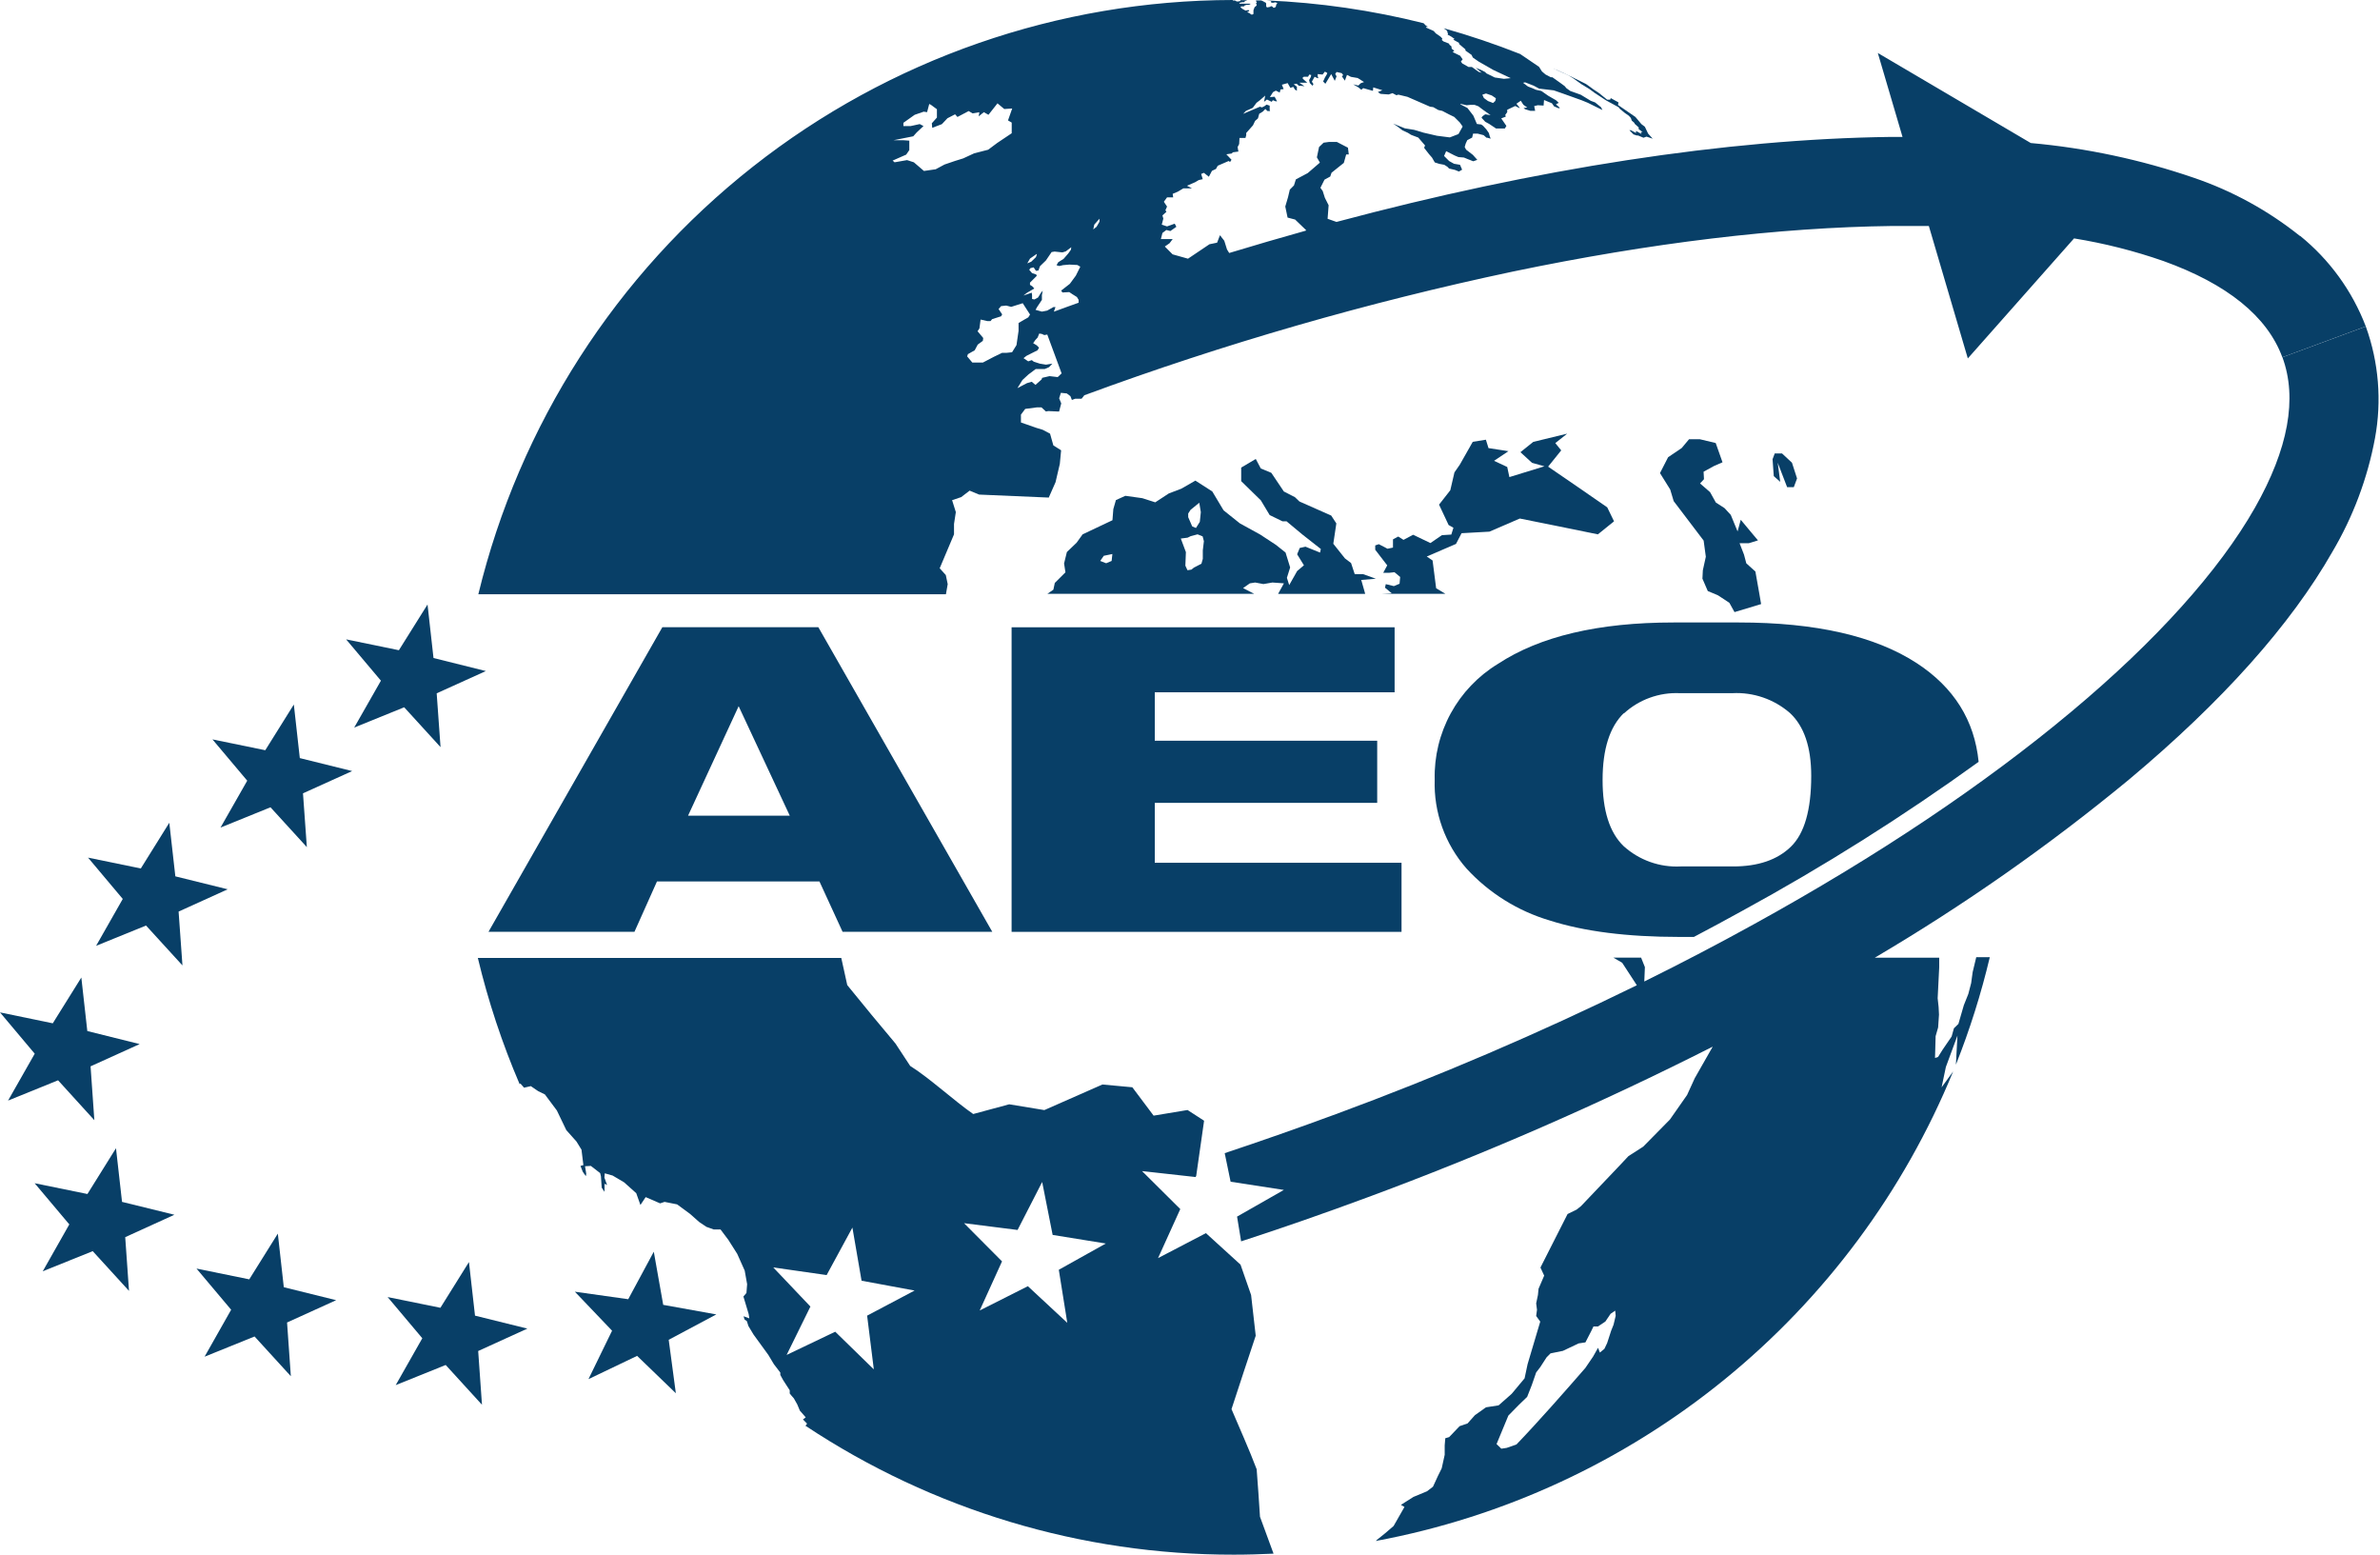
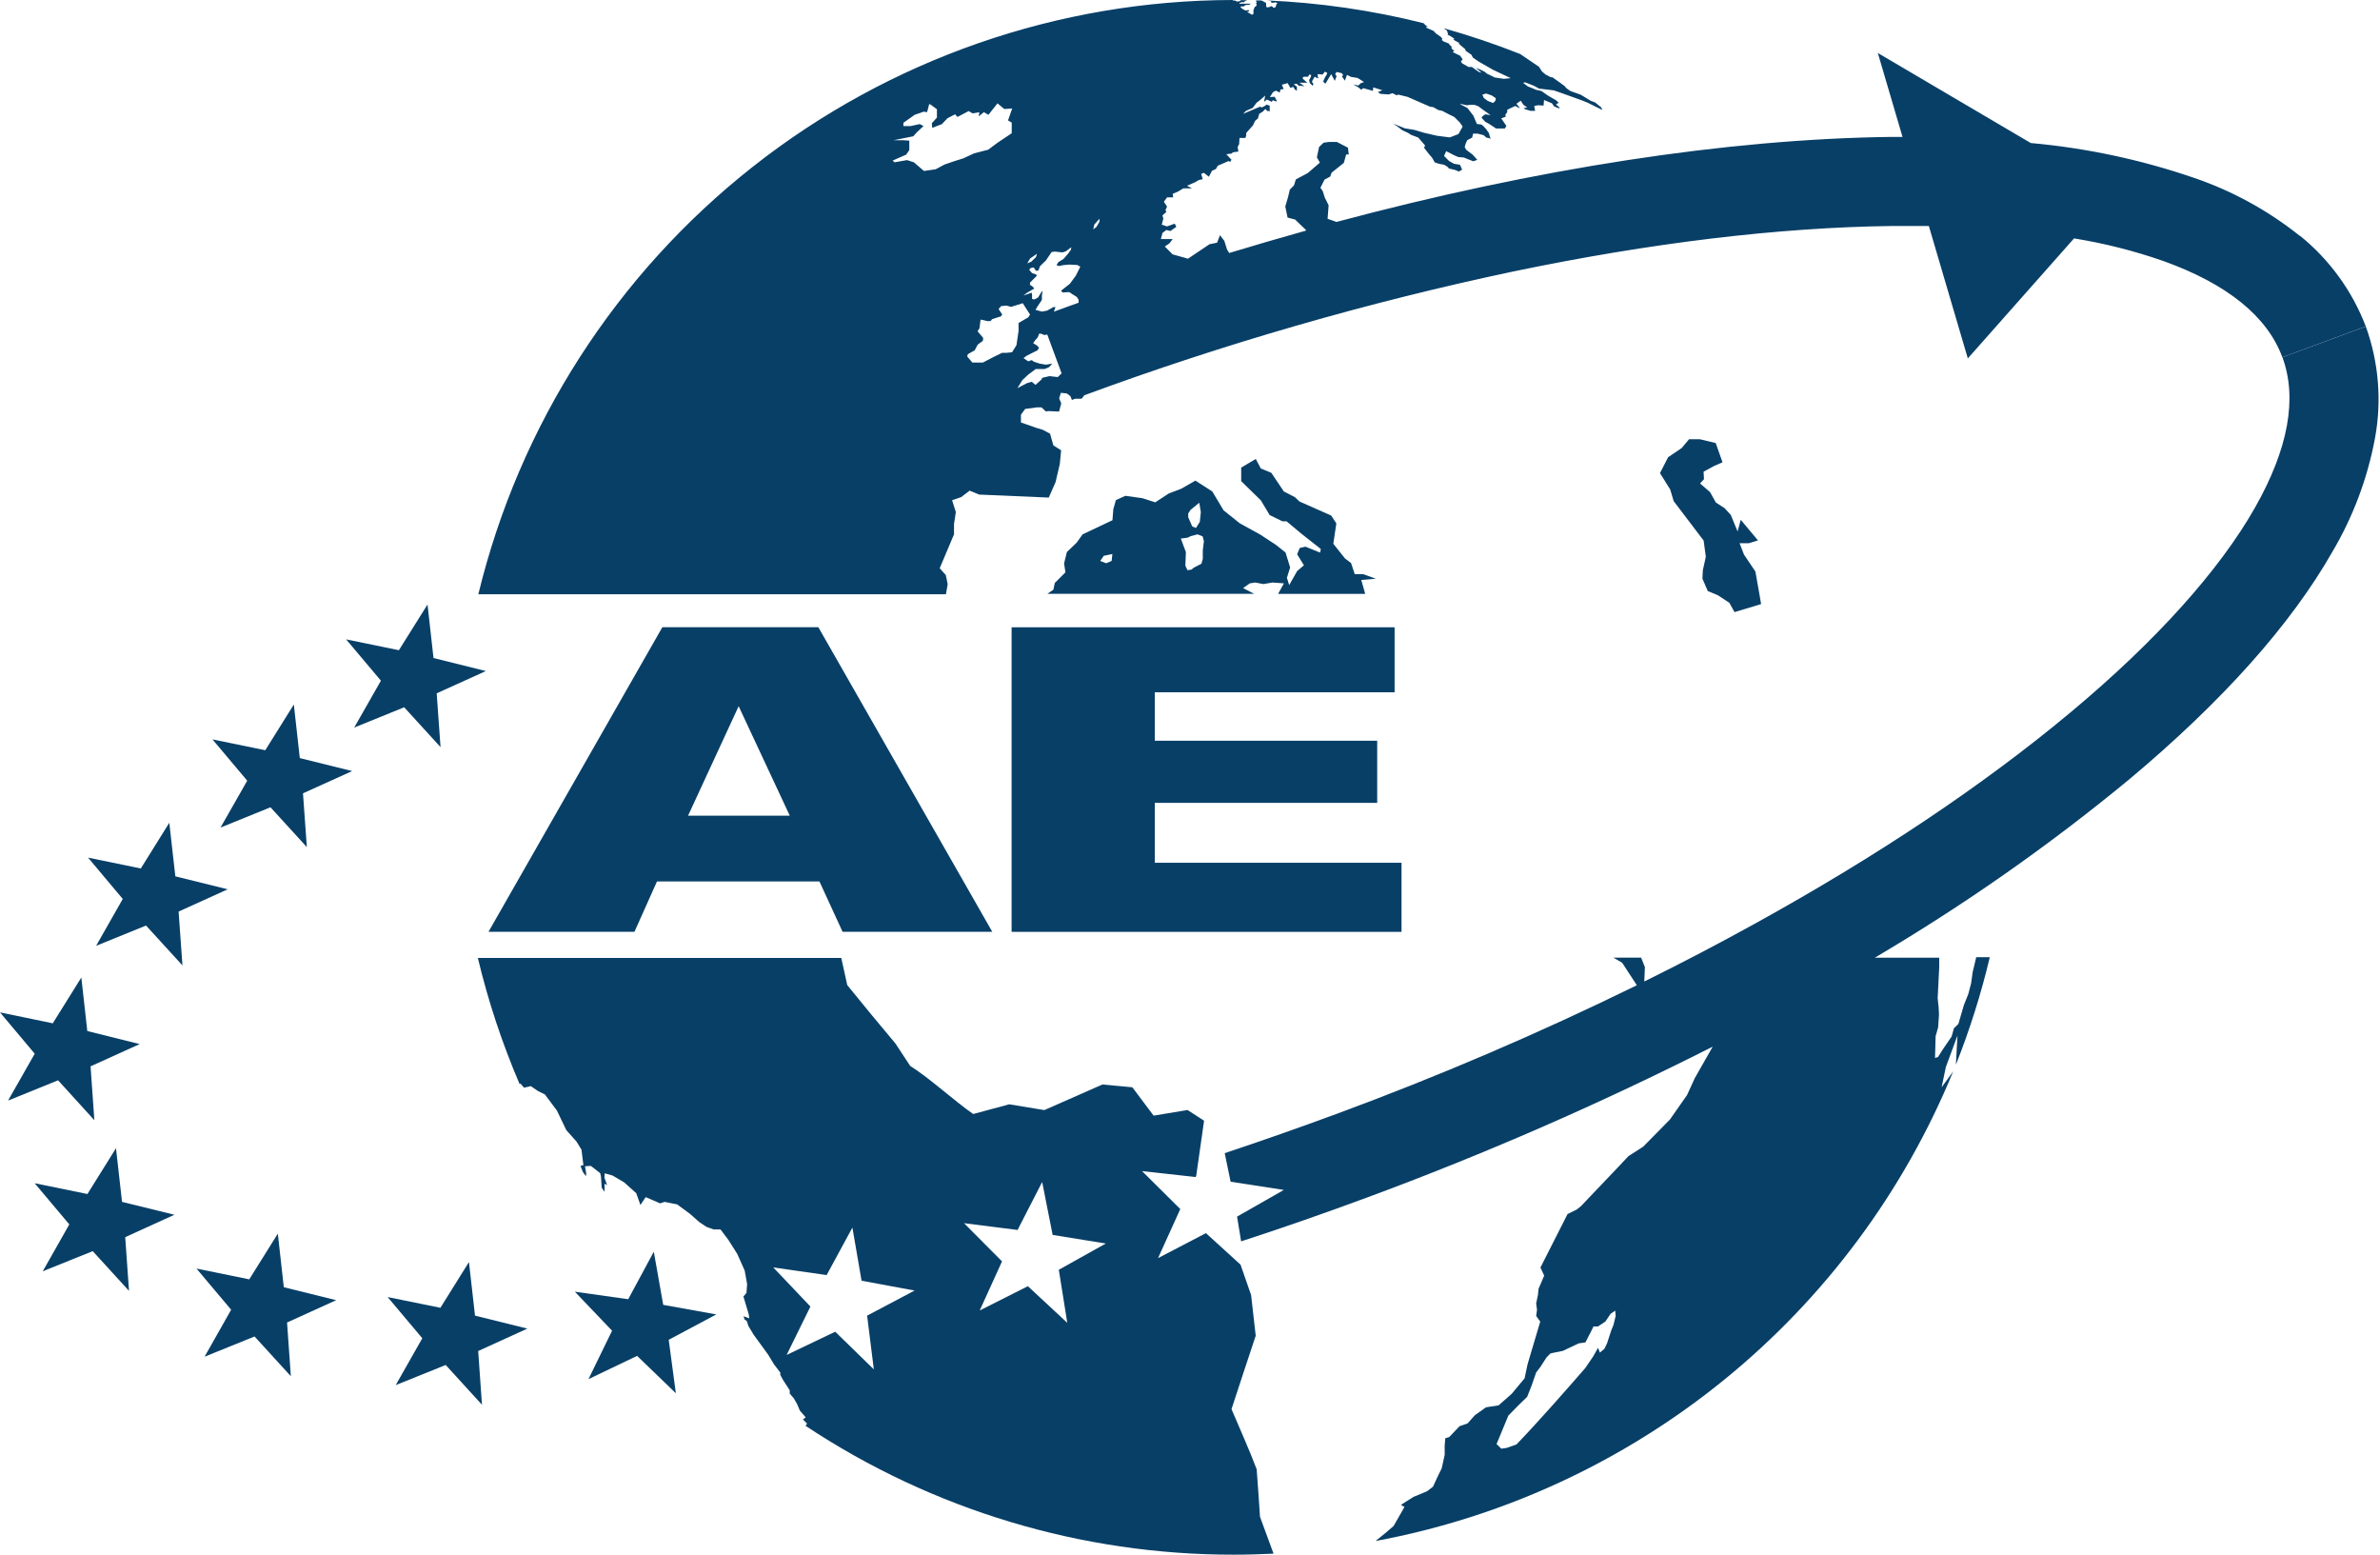
<svg xmlns="http://www.w3.org/2000/svg" width="98" height="64" viewBox="0 0 98 64" fill="none">
  <path d="M43.709 15.375L43.553 15.523L43.215 15.484L42.913 15.554L42.888 15.621L42.637 15.844L42.483 15.716L42.288 15.772L41.894 15.978L42.101 15.643L42.346 15.417L42.648 15.191H43.017L43.196 15.115L43.332 14.97L43.07 15.012L42.816 14.97L42.567 14.889L42.486 14.825L42.338 14.875L42.145 14.744L42.266 14.649L42.721 14.42L42.785 14.314L42.693 14.219L42.542 14.127L42.631 13.998L42.726 13.895L42.793 13.73L42.9 13.747L43 13.794L43.123 13.772L43.715 15.375H43.709ZM41.673 14.501L41.43 14.526H41.26L40.925 14.688L40.472 14.925H40.037L39.824 14.671L39.855 14.579L40.135 14.42L40.26 14.185L40.47 14.032L40.486 13.914L40.252 13.635L40.33 13.518L40.377 13.155L40.657 13.219H40.785L40.852 13.138L41.221 13.021L41.266 12.942L41.118 12.722L41.221 12.602L41.433 12.579L41.637 12.632L42.112 12.482L42.413 12.948L42.341 13.065L42.154 13.171L41.941 13.297V13.621L41.855 14.208L41.673 14.501ZM39.325 6.625L38.892 6.773L38.529 6.968L38.045 7.038L37.629 6.681L37.35 6.591L36.836 6.681L36.755 6.611L37.314 6.365C37.355 6.301 37.397 6.239 37.442 6.178V5.988V5.79L37.202 5.773H36.791L37.604 5.611L37.746 5.452L38.026 5.189L37.872 5.108L37.501 5.189H37.199V5.055L37.663 4.726L38.034 4.597L38.174 4.617L38.263 4.279L38.341 4.321L38.579 4.497V4.84L38.369 5.075L38.386 5.262L38.783 5.111L39.012 4.868L39.327 4.706L39.425 4.815L39.886 4.572L40.048 4.667L40.327 4.62L40.299 4.79L40.511 4.617L40.701 4.726L41.073 4.254L41.352 4.488L41.679 4.466L41.506 4.957L41.659 5.047V5.485L41.062 5.885L40.688 6.164L40.112 6.312L39.66 6.521L39.325 6.625ZM42.282 12.057L42.589 11.876L42.506 11.786L42.411 11.725V11.635L42.69 11.356L42.67 11.3L42.497 11.244L42.38 11.107L42.43 11.038L42.562 11.007L42.657 11.149L42.76 11.135L42.799 11.024L42.824 10.957L43.067 10.722L43.302 10.376L43.425 10.356L43.746 10.39L43.885 10.348L44.112 10.177L44.095 10.284L43.989 10.432L43.796 10.655L43.575 10.795L43.503 10.918L43.62 10.951L43.771 10.915L44.033 10.892L44.363 10.909L44.483 10.979L44.299 11.348L44.053 11.683L43.695 11.962L43.748 12.04L44.028 12.024L44.151 12.107L44.343 12.227L44.413 12.342V12.462C44.072 12.585 43.729 12.705 43.394 12.831L43.461 12.641H43.377L43.12 12.786L42.902 12.828L42.64 12.755L42.704 12.641L42.902 12.345V12.149L42.936 11.968L42.863 12.052L42.743 12.247L42.595 12.328L42.497 12.308V12.149L42.483 12.049L42.143 12.166L42.282 12.057ZM42.413 10.644L42.693 10.451C42.693 10.499 42.668 10.546 42.654 10.588L42.461 10.775L42.299 10.842L42.413 10.644ZM45.058 9.247L45.273 9.004V9.127L45.151 9.337L45.017 9.443L45.058 9.247ZM61.188 3.849L61.425 3.93L61.595 4.044L61.57 4.156L61.481 4.24L61.269 4.159L61.101 4.036L61.037 3.899L61.188 3.849ZM94.703 9.714C93.393 8.666 91.911 7.854 90.323 7.315C88.154 6.572 85.904 6.093 83.62 5.888L77.322 2.181L78.339 5.636C78.183 5.636 78.021 5.636 77.861 5.636C71.091 5.723 63.249 6.94 55.032 9.136L54.666 9.007L54.708 8.449L54.554 8.144L54.465 7.865L54.37 7.731L54.538 7.396L54.775 7.267L54.828 7.111L55.107 6.887L55.334 6.706L55.431 6.359H55.538L55.504 6.08L55.046 5.843H54.727L54.501 5.874L54.314 6.052L54.225 6.477L54.348 6.695L53.848 7.125L53.359 7.385L53.281 7.633L53.11 7.806L53.038 8.111L52.923 8.502L53.018 8.957L53.328 9.038L53.781 9.474L53.767 9.496C52.722 9.788 51.671 10.095 50.614 10.415L50.524 10.27L50.412 9.912L50.234 9.683L50.116 9.99L49.801 10.055L48.918 10.649L48.284 10.471L47.963 10.149L48.158 10.013L48.287 9.842H47.801L47.865 9.591L48.025 9.468L48.192 9.51L48.438 9.337L48.371 9.208L48.055 9.32L47.837 9.25L47.902 8.999L47.865 8.868L48.03 8.72L47.988 8.655L48.055 8.504L47.924 8.306L48.055 8.125H48.307L48.287 7.979L48.499 7.89L48.728 7.753H49.08L48.876 7.647L49.209 7.502L49.362 7.412L49.524 7.376L49.46 7.161L49.572 7.114L49.776 7.276L49.904 7.033L50.069 6.954L50.142 6.823L50.591 6.628L50.65 6.667L50.709 6.577L50.496 6.351L50.722 6.318L50.762 6.27L50.993 6.239L50.96 6.055L51.024 5.929L51.038 5.678H51.284L51.315 5.564V5.474L51.594 5.159L51.68 4.977L51.798 4.874L51.851 4.684L52.004 4.589L52.102 4.485L52.191 4.572H52.3L52.281 4.522V4.349L52.152 4.307L52.071 4.368L51.965 4.421L51.879 4.393L51.186 4.687L51.303 4.566L51.583 4.441L51.739 4.231L51.876 4.128L52.097 3.935L52.049 4.192L52.169 4.097L52.365 4.192L52.412 4.125L52.527 4.17H52.583L52.541 4.089L52.485 3.983L52.289 3.997L52.418 3.793L52.535 3.731L52.694 3.81L52.728 3.684L52.856 3.667L52.784 3.488L53.021 3.421L53.133 3.617L53.253 3.575L53.317 3.684L53.401 3.737V3.569L53.27 3.469L53.39 3.446L53.487 3.533H53.569L53.714 3.55L53.504 3.405H53.722H53.828L53.644 3.24V3.184L53.694 3.159H53.862L53.912 3.069L53.993 3.089L53.968 3.184L53.904 3.296L53.934 3.419L54.049 3.53L54.082 3.458L54.018 3.363L54.13 3.159L54.261 3.223L54.286 3.187L54.258 3.15V3.05L54.459 3.069L54.554 2.949L54.652 3.002L54.635 3.058L54.557 3.19L54.482 3.354L54.574 3.449L54.814 3.05L54.962 3.329L55.035 3.139L54.979 3.05L55.035 2.963L55.247 3.011L55.309 3.095L55.253 3.139L55.376 3.321L55.465 3.083L55.627 3.164L55.906 3.212L56.166 3.377L56.029 3.427L55.931 3.522L55.719 3.472L55.931 3.595L56.054 3.695L56.132 3.628L56.532 3.74L56.546 3.597L56.92 3.715L56.736 3.79L56.839 3.863L57.018 3.877L57.18 3.888L57.339 3.835L57.501 3.921L57.579 3.896L57.953 3.986L58.886 4.393L59.015 4.41L59.227 4.53L59.386 4.564L59.665 4.709L59.883 4.815L60.109 5.041L60.227 5.209L60.054 5.519L59.699 5.656L59.171 5.589L58.612 5.46L58.233 5.346L57.85 5.284L57.364 5.089L57.532 5.2L57.744 5.362L57.978 5.471L58.101 5.55L58.4 5.664L58.679 5.988L58.64 6.086L58.842 6.346L58.964 6.485L59.079 6.686L59.263 6.745L59.47 6.784L59.598 6.865L59.668 6.938L59.914 6.996L60.073 7.061L60.205 6.985L60.118 6.784L59.872 6.742L59.671 6.63L59.462 6.421L59.548 6.223L59.897 6.401L60.051 6.466L60.28 6.485L60.434 6.549L60.665 6.639L60.83 6.58L60.648 6.376L60.369 6.161L60.311 6.052L60.352 5.91L60.417 5.77L60.618 5.664L60.657 5.502H60.847L61.09 5.564L61.21 5.67H61.249L61.38 5.709L61.338 5.594L61.308 5.48L61.202 5.326L61.065 5.175L60.989 5.125L60.813 5.103L60.668 4.762L60.425 4.446L60.146 4.301L60.129 4.273L60.389 4.332L60.534 4.318H60.721L60.877 4.377L61.045 4.505L61.377 4.74L61.157 4.706L61.048 4.782L61.003 4.846L61.157 5.013L61.322 5.103L61.601 5.29H61.964L62.028 5.184L61.816 4.874L62.003 4.801L61.981 4.731L62.062 4.617V4.519L62.391 4.363L62.556 4.446H62.581L62.442 4.27L62.62 4.147L62.727 4.312L62.886 4.427L62.735 4.449L62.799 4.497L63.02 4.564H63.212L63.173 4.368L63.319 4.332L63.559 4.346L63.578 4.117L63.902 4.251L63.992 4.379L64.179 4.458L64.232 4.441L64.07 4.298L64.112 4.27L64.184 4.234L64.073 4.128L63.749 3.941L63.469 3.745L63.252 3.698L63.106 3.634L62.916 3.561L62.712 3.407L62.802 3.391L63.151 3.527L63.377 3.648L63.98 3.72L64.355 3.851L64.668 3.963L65.128 4.128L65.38 4.231L65.983 4.53L65.924 4.413L65.681 4.217L65.503 4.15L65.089 3.899L64.659 3.745L64.5 3.631L64.427 3.544L64.24 3.407L63.922 3.181H63.86L63.64 3.067L63.492 2.941L63.372 2.751L62.595 2.223C61.565 1.816 60.514 1.461 59.448 1.162L59.587 1.268L59.61 1.357L59.626 1.396L59.604 1.424L59.755 1.505L59.894 1.603L59.839 1.631C59.92 1.673 60.001 1.72 60.079 1.765V1.81L60.341 2.033V2.081L60.593 2.259L60.646 2.368L60.883 2.533L61.489 2.88L62.207 3.217L61.928 3.245L61.551 3.19L61.202 3.019L61.154 2.966L60.981 2.877L60.76 2.79L61.012 2.994L60.886 2.958L60.607 2.757H60.467L60.21 2.611L60.154 2.533L60.227 2.444L60.126 2.296L59.813 2.142L59.883 2.095L59.777 2.005L59.763 1.905L59.682 1.843L59.668 1.796L59.439 1.706L59.367 1.645L59.392 1.592L59.325 1.517L59.205 1.43L59.121 1.374L59.034 1.276L58.733 1.14L58.716 1.106H58.8L58.71 1.05L58.618 0.955C56.5 0.424 54.334 0.109 52.152 0.017V0.017L52.309 0.039L52.345 0.061V0.112H52.384H52.449L52.496 0.095L52.569 0.112L52.594 0.128L52.571 0.168L52.546 0.193V0.24L52.516 0.296L52.479 0.316H52.432L52.398 0.277L52.362 0.257H52.328L52.298 0.282L52.169 0.307L52.136 0.257V0.14L52.094 0.089H52.052C52.044 0.082 52.038 0.072 52.035 0.061L51.965 0.034L51.94 0.017H51.719V0.056L51.748 0.081V0.106L51.717 0.137L51.742 0.187V0.226L51.719 0.249L51.661 0.293L51.613 0.422V0.575L51.572 0.598H51.521L51.451 0.542L51.351 0.5L51.44 0.455L51.423 0.419H51.368L51.289 0.436L51.256 0.419L51.144 0.357L51.077 0.293L51.108 0.265H51.175H51.222L51.239 0.232L51.32 0.201H51.401L51.482 0.179V0.151H51.348H51.192H51.094H51.032V0.134L51.069 0.106L51.158 0.089H51.228L51.264 0.045L51.362 0.008H51.083L51.066 0.042L50.993 0.059H50.921L50.854 0.022H50.803H50.762L50.798 0.067L50.756 0C43.587 0.011 36.63 2.428 30.998 6.864C25.366 11.299 21.386 17.497 19.696 24.463H38.95L39.023 24.047L38.945 23.673L38.693 23.394L39.283 21.997V21.57L39.358 21.081L39.204 20.59L39.579 20.464L39.925 20.198L40.316 20.36L43.184 20.483L43.464 19.849L43.64 19.095L43.693 18.537L43.374 18.336L43.237 17.852L42.936 17.693L42.679 17.615L42.039 17.392V17.068L42.215 16.833L42.704 16.769H42.883L43.067 16.939L43.165 16.922L43.609 16.942L43.698 16.607L43.612 16.397L43.684 16.171L43.927 16.196L44.075 16.308L44.137 16.464L44.274 16.414H44.536L44.648 16.272C50.398 14.151 56.295 12.45 62.291 11.18C67.974 9.996 73.231 9.362 77.909 9.303C78.42 9.303 78.923 9.303 79.423 9.303L81.028 14.755L85.402 9.814C86.655 10.017 87.888 10.329 89.086 10.747C91.709 11.691 93.356 13.021 93.979 14.708L97.415 13.437C96.856 11.975 95.92 10.687 94.703 9.703" fill="#083F67" />
  <path d="M30.415 29.072L32.521 33.58H28.331L30.415 29.072ZM33.742 36.286L34.694 38.358H40.858L33.697 25.821H27.273L20.115 38.358H26.125L27.052 36.286H33.742Z" fill="#083F67" />
  <path d="M57.425 25.823H41.654V38.361H57.71V35.517H47.55V33.051H56.708V30.493H47.55V28.499H57.425V25.896V25.823Z" fill="#083F67" />
  <path d="M16.643 29.116L18.14 30.756L17.981 28.541L20.006 27.625L17.85 27.088L17.604 24.885L16.425 26.767L14.252 26.32L15.685 28.021L14.585 29.951L16.643 29.116Z" fill="#083F67" />
  <path d="M12.099 29.002L10.923 30.884L8.748 30.438L10.18 32.138L9.08 34.068L11.138 33.233L12.635 34.873L12.476 32.658L14.501 31.742L12.345 31.208L12.099 29.002Z" fill="#083F67" />
  <path d="M9.376 36.609L7.22 36.076L6.971 33.87L5.798 35.752L3.625 35.305L5.055 37.006L3.957 38.936L6.013 38.101L7.513 39.743L7.354 37.526L9.376 36.609Z" fill="#083F67" />
  <path d="M2.391 44.472L3.885 46.114L3.729 43.897L5.751 42.981L3.595 42.444L3.349 40.241L2.173 42.126L0 41.676L1.43 43.377L0.332 45.307L2.391 44.472Z" fill="#083F67" />
  <path d="M5.025 49.477L4.776 47.268L3.6 49.153L1.427 48.709L2.854 50.404L1.76 52.334L3.818 51.505L5.312 53.141L5.156 50.929L7.181 50.007L5.025 49.477Z" fill="#083F67" />
  <path d="M11.686 52.99L11.44 50.784L10.264 52.666L8.091 52.222L9.518 53.917L8.424 55.85L10.482 55.018L11.976 56.654L11.82 54.442L13.842 53.524L11.686 52.99Z" fill="#083F67" />
  <path d="M19.559 54.16L19.31 51.954L18.134 53.837L15.961 53.395L17.389 55.091L16.294 57.02L18.352 56.191L19.846 57.828L19.69 55.616L21.715 54.694L19.559 54.16Z" fill="#083F67" />
  <path d="M27.309 53.716L26.921 51.529L25.868 53.484L23.67 53.174L25.203 54.78L24.231 56.774L26.234 55.816L27.829 57.355L27.535 55.154L29.496 54.11L27.309 53.716Z" fill="#083F67" />
  <path d="M43.947 54.456L42.324 52.948L40.341 53.948L41.26 51.926L39.696 50.354L41.9 50.633L42.913 48.658L43.344 50.837L45.533 51.191L43.598 52.272L43.947 54.456ZM35.981 56.372L34.392 54.822L32.39 55.778L33.37 53.786L31.84 52.175L34.038 52.49L35.099 50.535L35.476 52.722L37.66 53.127L35.705 54.16L35.981 56.372ZM51.736 60.461C51.457 59.718 51.021 58.744 50.709 58.009C51.005 57.099 51.404 55.892 51.706 54.987L51.516 53.311L51.08 52.06L49.656 50.764L47.684 51.792L48.6 49.773L47.025 48.209L49.231 48.454L49.256 48.404C49.362 47.645 49.485 46.807 49.58 46.136L48.899 45.695L47.502 45.927L46.625 44.759L45.394 44.645C44.676 44.958 43.718 45.382 43.003 45.698L41.556 45.46L40.073 45.86C39.291 45.318 38.255 44.363 37.478 43.88L36.872 42.958C36.269 42.243 35.476 41.282 34.887 40.553L34.641 39.436H19.676C20.101 41.215 20.678 42.955 21.399 44.636L21.425 44.6L21.578 44.776L21.858 44.712L22.156 44.916L22.436 45.053L22.93 45.715L23.318 46.522L23.74 46.996L23.944 47.329L24.022 47.963L23.902 47.996L23.997 48.239L24.123 48.418L24.139 48.32L24.089 48.01L24.329 47.996L24.712 48.292L24.745 48.424L24.776 48.893L24.893 49.063V48.879V48.731L24.997 48.781L24.888 48.48L24.902 48.301L25.226 48.393L25.698 48.672L26.198 49.119L26.371 49.605L26.586 49.281L26.659 49.312L27.181 49.538L27.365 49.477L27.882 49.58L28.413 49.971L28.787 50.303L29.086 50.504L29.39 50.613H29.669L29.991 51.041L30.356 51.616L30.664 52.306L30.764 52.864L30.736 53.227L30.611 53.373L30.828 54.096L30.854 54.272L30.619 54.185L30.655 54.314L30.753 54.387L30.817 54.588L31.029 54.94L31.638 55.778L31.865 56.157L32.13 56.504V56.601L32.247 56.814L32.518 57.233V57.364C32.571 57.434 32.627 57.498 32.688 57.565L32.828 57.813L32.934 58.068L33.177 58.347L33.063 58.434L33.233 58.607L33.166 58.693C38.395 62.162 44.532 64.008 50.806 64C51.365 64 51.898 63.983 52.44 63.958C52.256 63.447 52.044 62.888 51.882 62.439C51.848 61.846 51.787 61.065 51.745 60.484" fill="#083F67" />
  <path d="M49.527 22.656V23.005L49.471 23.206L49.158 23.368L49.058 23.449L48.896 23.474L48.809 23.287L48.831 22.729L48.622 22.17L48.901 22.134L49.032 22.07L49.312 21.997L49.521 22.081L49.572 22.279L49.527 22.656ZM48.926 21.14L49.021 20.991L49.382 20.695L49.446 21.084L49.404 21.483L49.245 21.735L49.091 21.67L48.926 21.29V21.137V21.14ZM45.773 23.092L45.547 23.187L45.304 23.092L45.449 22.88L45.804 22.807L45.773 23.092ZM51.186 24.209L51.465 24.014L51.683 23.98L52.024 24.044L52.395 23.98L52.867 24.014L52.627 24.449H56.213L56.191 24.365L56.051 23.874L56.652 23.824L56.132 23.636H55.783L55.632 23.178L55.381 22.988L54.901 22.385L55.026 21.547L54.814 21.223L53.507 20.645L53.32 20.466L52.864 20.232L52.348 19.464L51.915 19.285L51.708 18.894L51.108 19.249V19.807L51.915 20.595L52.281 21.204L52.809 21.461H52.976L53.627 22.003L54.387 22.6L54.356 22.748L53.755 22.505L53.518 22.558L53.412 22.818L53.691 23.271L53.412 23.508L53.085 24.086L52.99 23.787L53.124 23.36L52.934 22.745L52.538 22.43L51.89 22.005L51.052 21.544L50.382 21.008L49.918 20.232L49.222 19.785L48.644 20.117L48.128 20.313L47.569 20.679L47.036 20.508L46.337 20.411L45.949 20.587L45.843 20.958L45.807 21.416L44.578 21.997L44.332 22.34L43.93 22.726L43.815 23.195L43.871 23.561L43.433 23.997L43.374 24.276L43.126 24.446H51.644L51.186 24.209Z" fill="#083F67" />
-   <path d="M59.135 24.215L58.989 23.073L58.749 22.91L59.953 22.391L60.182 21.95L61.33 21.886L62.581 21.346C63.55 21.536 64.832 21.802 65.796 21.997L66.46 21.461L66.181 20.886C65.455 20.377 64.477 19.713 63.746 19.21L64.285 18.54L64.042 18.241L64.531 17.852L63.134 18.191L62.606 18.615L63.084 19.053L63.595 19.196L62.151 19.64L62.062 19.224L61.52 18.97L62.112 18.573L61.291 18.447L61.184 18.101L60.643 18.188L60.109 19.129L59.889 19.447L59.718 20.182L59.255 20.774L59.648 21.612L59.847 21.726L59.76 22.006L59.372 22.031L58.9 22.355L58.188 22.014L57.791 22.224L57.573 22.087L57.358 22.204V22.542L57.132 22.589L56.775 22.402L56.627 22.453V22.631L57.121 23.274L56.956 23.581H57.191L57.42 23.556L57.654 23.751L57.629 24.03L57.395 24.128L57.062 24.047L57.029 24.192L57.308 24.424L56.917 24.444H59.514L59.135 24.215Z" fill="#083F67" />
-   <path d="M64.103 2.885L64.59 3.108L64.771 3.217L65.109 3.46L65.444 3.664L65.668 3.829L66.139 4.136L66.651 4.416L66.692 4.474L66.894 4.642L67.07 4.765L67.151 4.854L67.192 4.966L67.304 5.066V5.091L67.475 5.245V5.315L67.639 5.438H67.556L67.597 5.519L67.366 5.39V5.474L67.153 5.36H67.092L67.262 5.533L67.396 5.577H67.449L67.673 5.67L67.796 5.625L68.053 5.709L67.863 5.499L67.731 5.22C67.684 5.186 67.639 5.147 67.586 5.108L67.341 4.815L66.623 4.321L66.645 4.217L66.327 4.039L66.299 4.103H66.176L65.838 3.829L65.626 3.689L65.31 3.46C64.874 3.237 64.432 3.024 63.983 2.821H63.997L64.103 2.885Z" fill="#083F67" />
-   <path d="M73.862 20.056L73.996 19.696C73.926 19.478 73.854 19.263 73.787 19.048L73.379 18.668H73.077L72.988 18.905L73.038 19.601L73.303 19.835L73.2 19.048L73.588 20.056H73.862Z" fill="#083F67" />
-   <path d="M70.927 19.031L70.647 18.238L69.991 18.081H69.55L69.245 18.445L68.687 18.822L68.352 19.475L68.773 20.151L68.916 20.629L70.15 22.254L70.24 22.919L70.117 23.477L70.1 23.821L70.321 24.332L70.667 24.475L70.742 24.508L71.209 24.815L71.421 25.198L72.516 24.868C72.493 24.737 72.474 24.606 72.449 24.475C72.396 24.159 72.34 23.838 72.281 23.528L71.907 23.19L71.812 22.832L71.63 22.363H72.005L72.387 22.246L72.108 21.913L71.678 21.397L71.547 21.877L71.267 21.196L71.008 20.916L70.653 20.687L70.415 20.26L70.002 19.902L70.164 19.727L70.147 19.419L70.58 19.182L70.927 19.031Z" fill="#083F67" />
+   <path d="M70.927 19.031L70.647 18.238L69.991 18.081H69.55L69.245 18.445L68.687 18.822L68.352 19.475L68.773 20.151L68.916 20.629L70.15 22.254L70.24 22.919L70.117 23.477L70.1 23.821L70.321 24.332L70.667 24.475L70.742 24.508L71.209 24.815L71.421 25.198L72.516 24.868C72.493 24.737 72.474 24.606 72.449 24.475C72.396 24.159 72.34 23.838 72.281 23.528L71.812 22.832L71.63 22.363H72.005L72.387 22.246L72.108 21.913L71.678 21.397L71.547 21.877L71.267 21.196L71.008 20.916L70.653 20.687L70.415 20.26L70.002 19.902L70.164 19.727L70.147 19.419L70.58 19.182L70.927 19.031Z" fill="#083F67" />
  <path d="M66.441 54.532L66.341 54.783L66.176 55.291L66.064 55.526L65.877 55.68L65.802 55.484C65.732 55.602 65.667 55.722 65.6 55.842L65.279 56.314C64.441 57.277 63.324 58.548 62.442 59.464L62.039 59.604L61.819 59.637L61.623 59.447L62.109 58.274L62.539 57.836L62.883 57.504L63.073 57.02L63.254 56.498L63.422 56.28L63.684 55.875L63.846 55.713L64.355 55.61L65.003 55.303L65.282 55.261L65.519 54.8L65.614 54.605H65.799L66.103 54.403L66.318 54.085L66.508 53.954L66.528 54.166L66.441 54.532ZM97.412 13.44L93.982 14.707C94.605 16.397 94.225 18.481 92.848 20.905C91.379 23.491 88.77 26.39 85.307 29.284C81.718 32.286 77.325 35.233 72.236 38.037C70.767 38.849 69.257 39.638 67.706 40.405L67.731 39.813L67.575 39.422H66.433L66.796 39.634L67.399 40.559C63.362 42.539 59.226 44.31 55.007 45.865C53.49 46.424 51.957 46.963 50.429 47.471L50.672 48.647L52.865 48.985L50.938 50.083L51.105 51.102C52.825 50.544 54.566 49.935 56.28 49.301C61.143 47.504 65.899 45.429 70.524 43.086L69.784 44.385L69.469 45.075L68.762 46.086L67.662 47.203L67.053 47.594C66.469 48.223 65.679 49.035 65.098 49.653L64.919 49.795L64.547 49.977L63.43 52.18L63.584 52.513L63.352 53.054L63.327 53.309L63.254 53.655L63.288 53.92L63.254 54.174L63.422 54.406L62.9 56.16L62.777 56.741L62.243 57.381L61.707 57.853L61.188 57.934L60.732 58.258L60.428 58.598L60.101 58.71L59.671 59.16L59.512 59.207L59.487 59.501V59.889L59.364 60.447L59.21 60.757L59.006 61.201L58.758 61.391L58.199 61.623L57.685 61.95L57.831 62.036L57.384 62.819L57.043 63.112L56.697 63.391L56.652 63.436C61.914 62.456 66.846 60.173 70.999 56.797C75.152 53.42 78.392 49.057 80.425 44.106L79.948 44.762L80.124 43.924L80.601 42.631L80.537 43.829C81.109 42.389 81.576 40.91 81.933 39.403H81.375L81.227 40.02L81.165 40.472L81.048 40.919L80.864 41.38L80.64 42.151L80.456 42.33L80.361 42.67L79.995 43.204L79.8 43.514L79.677 43.553L79.702 42.654L79.805 42.296L79.841 41.768L79.825 41.455L79.786 41.095L79.85 39.813V39.425H77.197C80.871 37.26 84.369 34.809 87.659 32.096C91.505 28.879 94.323 25.723 96.038 22.718C96.892 21.272 97.487 19.688 97.794 18.037C98.078 16.5 97.948 14.915 97.418 13.445" fill="#083F67" />
-   <path d="M66.863 29.373C67.172 29.088 67.535 28.867 67.931 28.724C68.326 28.58 68.747 28.516 69.167 28.535H71.332C72.199 28.49 73.05 28.783 73.706 29.354C74.288 29.897 74.58 30.759 74.58 31.94C74.58 33.342 74.3 34.314 73.742 34.856C73.183 35.398 72.39 35.668 71.371 35.668H69.206C68.778 35.69 68.35 35.628 67.947 35.484C67.543 35.34 67.172 35.118 66.854 34.831C66.275 34.272 65.987 33.362 65.989 32.102C65.99 30.841 66.281 29.927 66.86 29.359L66.863 29.373ZM59.076 32.096C59.032 33.439 59.501 34.749 60.389 35.758C61.315 36.765 62.498 37.503 63.81 37.892C65.222 38.344 67 38.57 69.145 38.57H69.748C70.413 38.221 71.069 37.866 71.722 37.506C75.099 35.665 78.355 33.613 81.473 31.362C81.303 29.652 80.455 28.299 78.928 27.301C77.213 26.184 74.771 25.625 71.602 25.625H68.91C65.815 25.625 63.403 26.195 61.673 27.334C60.86 27.83 60.192 28.531 59.736 29.367C59.28 30.203 59.052 31.144 59.076 32.096" fill="#083F67" />
</svg>